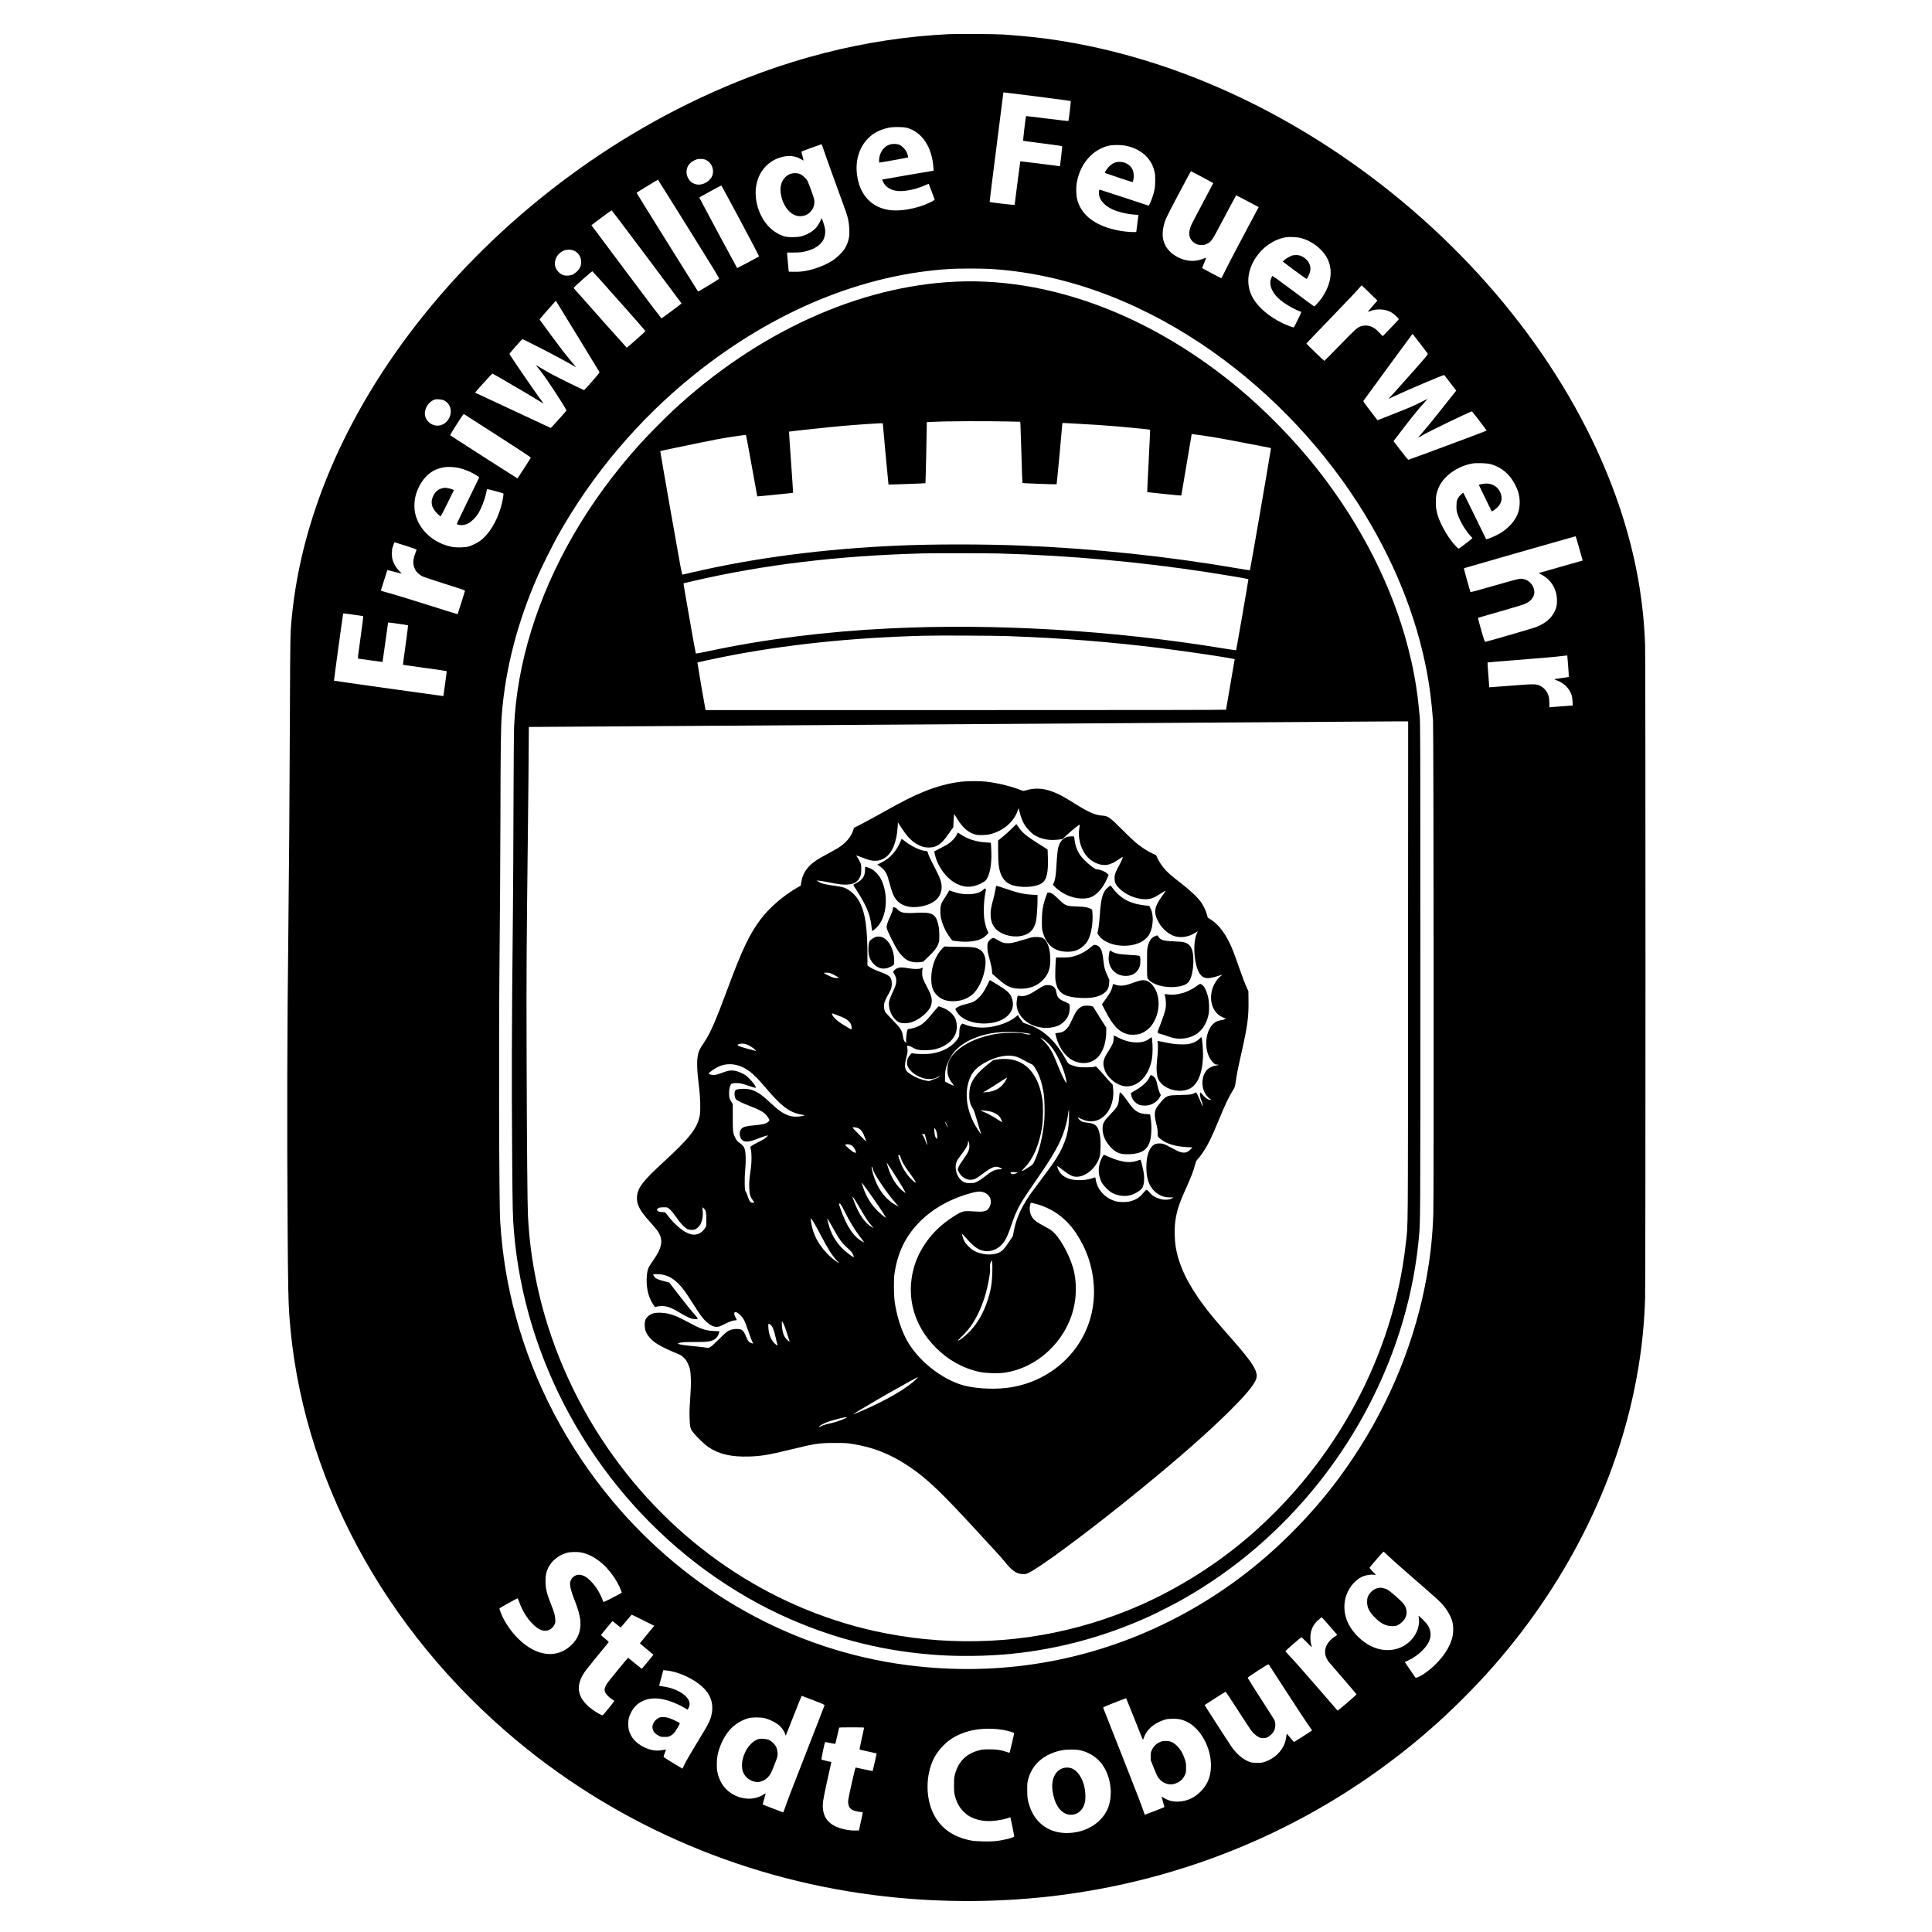
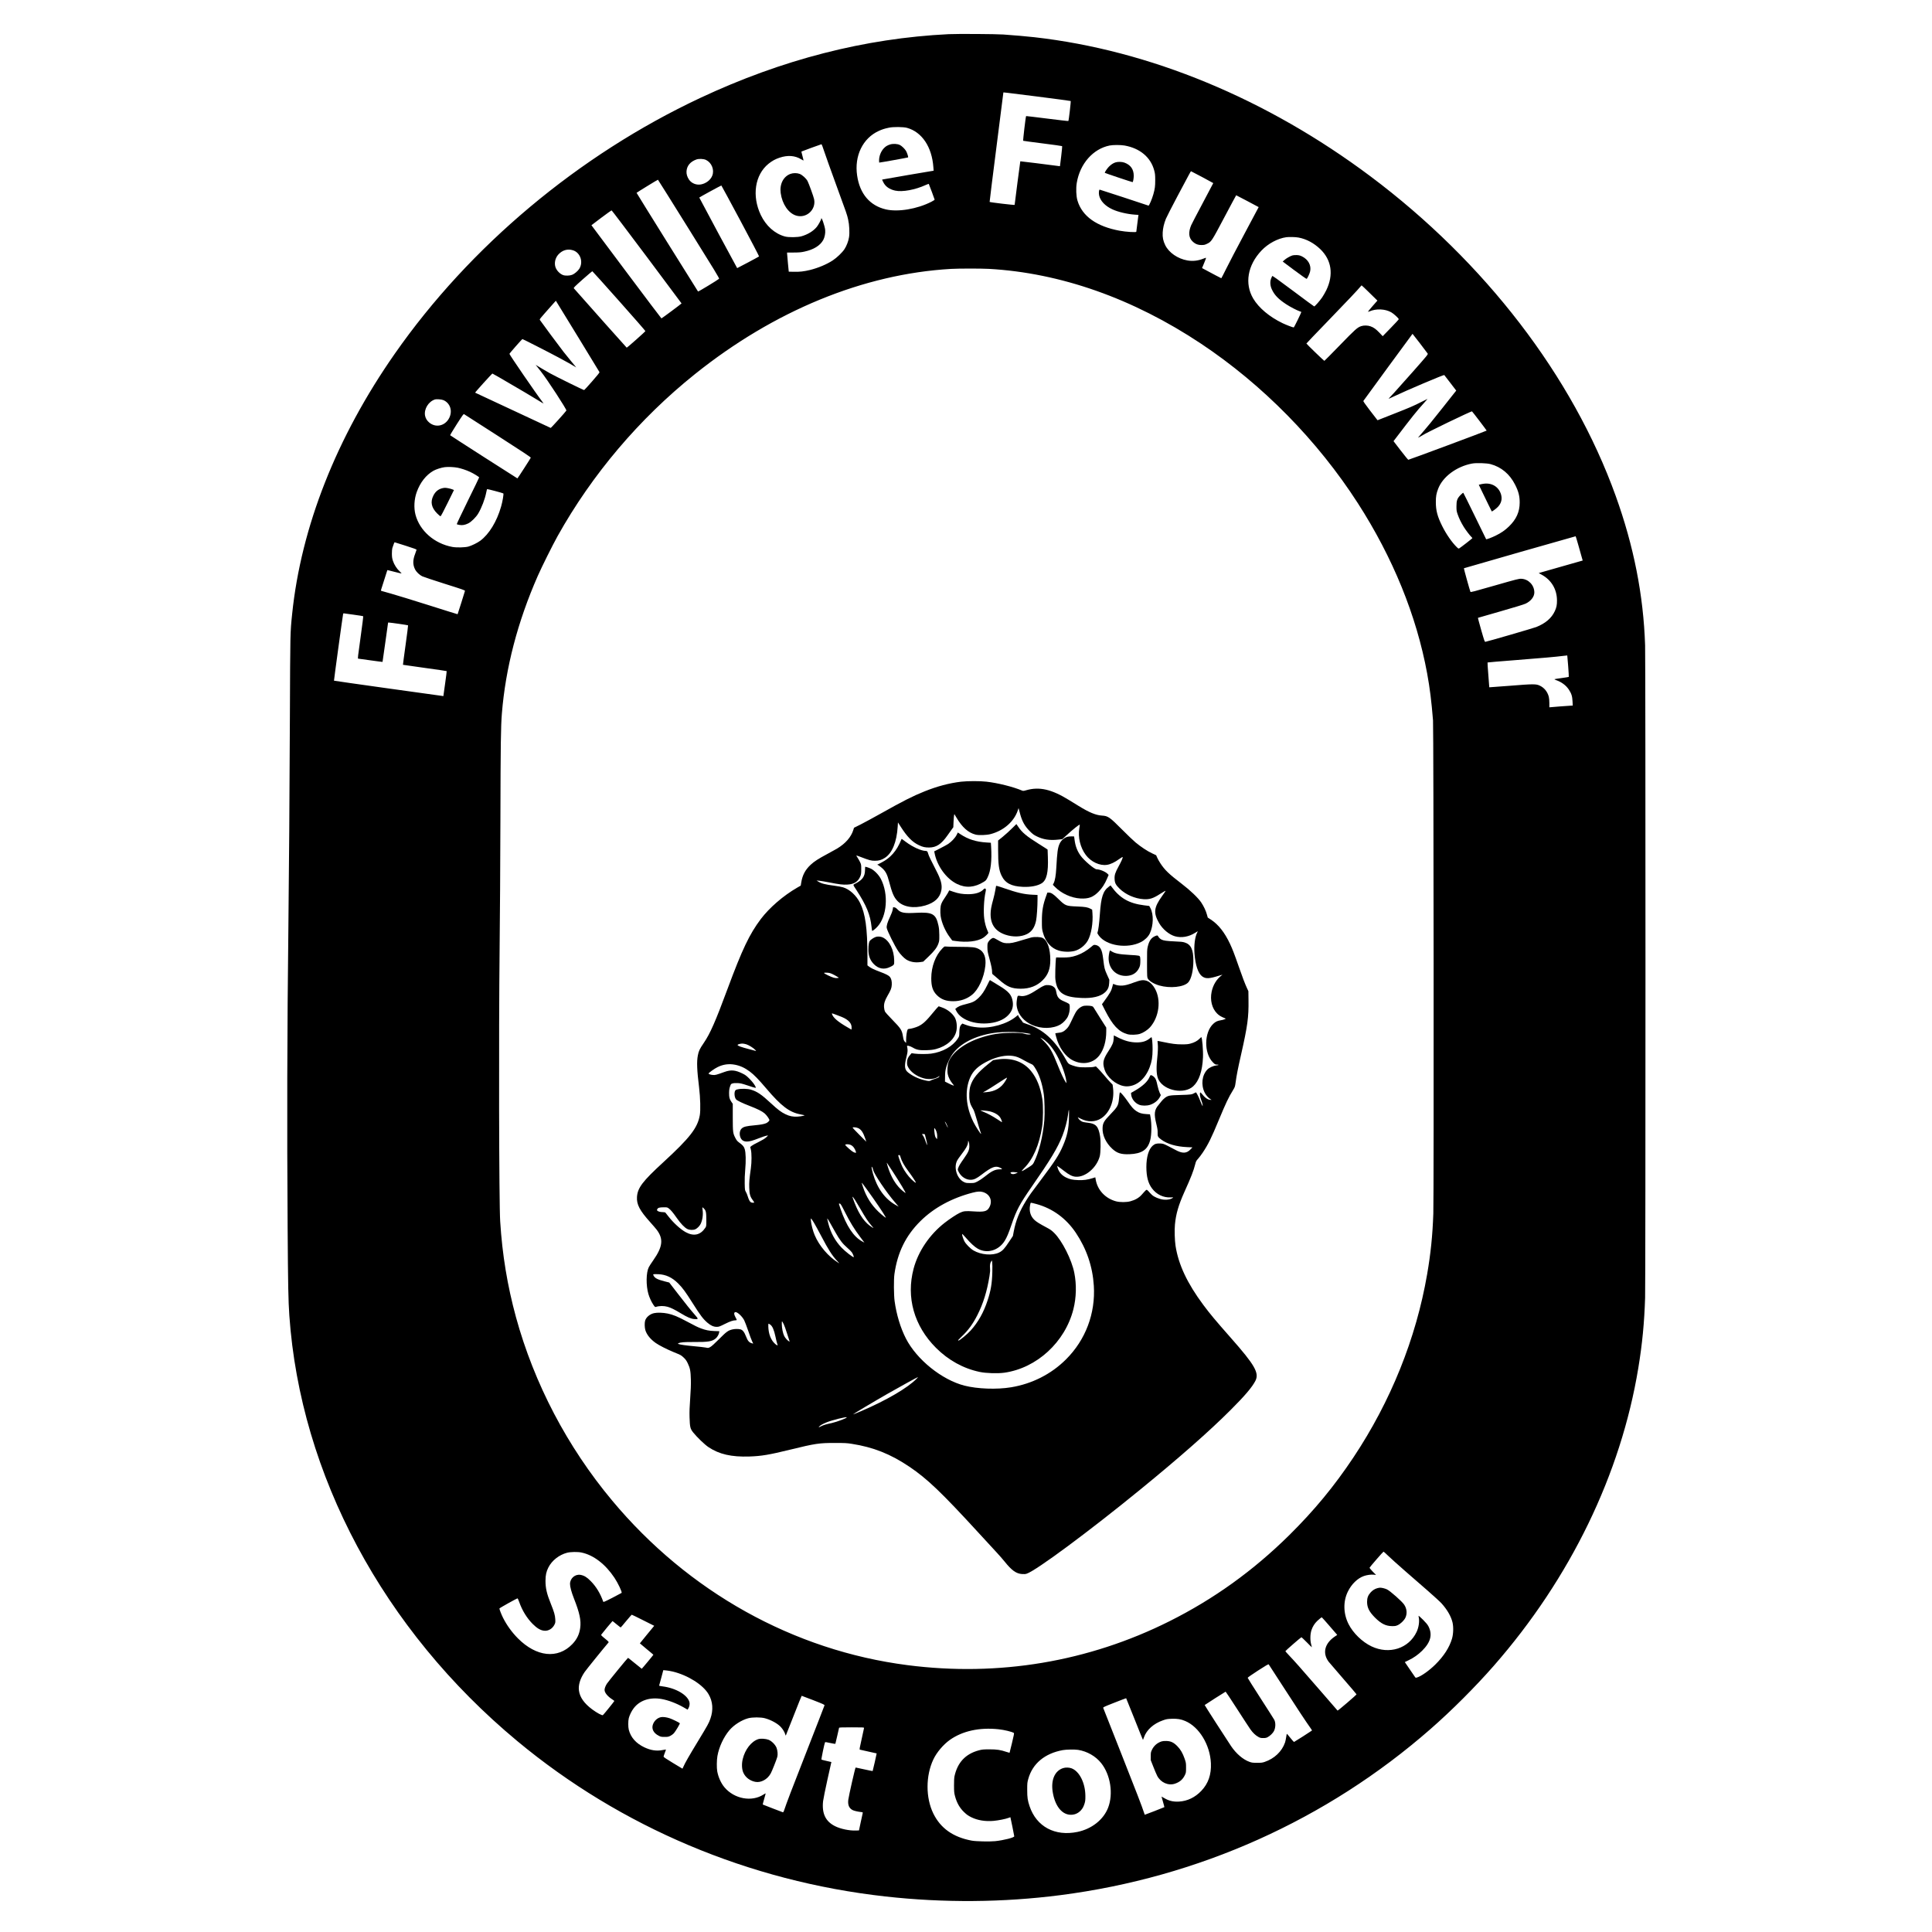
<svg xmlns="http://www.w3.org/2000/svg" version="1.0" width="5145pt" height="5145pt" viewBox="0 0 5145 5145" preserveAspectRatio="xMidYMid meet">
  <g transform="translate(0,5145) scale(0.1,-0.1)" fill="#000000" stroke="none">
    <path d="M25260 50540 c-2231 -110 -4430 -675 -6610 -1697 -3237 -1519 -6137 -3948 -8140 -6818 -1550 -2220 -2491 -4607 -2730 -6925 -52 -503 -51 -470 -60 -2720 -9 -2179 -23 -4133 -40 -5610 -33 -2769 -39 -5277 -20 -8045 10 -1499 18 -1916 45 -2305 295 -4245 2505 -8373 6070 -11335 2760 -2294 6175 -3735 9805 -4139 1552 -173 3129 -161 4654 35 3681 473 7096 2004 9860 4423 564 493 1193 1122 1687 1686 2035 2324 3384 5103 3848 7930 106 641 160 1205 181 1870 13 432 13 16969 0 17375 -44 1336 -302 2644 -784 3981 -1147 3184 -3482 6226 -6531 8509 -2758 2065 -5882 3358 -8950 3704 -194 22 -559 54 -825 72 -210 14 -1230 20 -1460 9z m2365 -1661 c484 -62 884 -115 888 -119 9 -8 -51 -520 -62 -532 -3 -4 -257 25 -563 64 -307 39 -560 69 -562 67 -12 -11 -87 -652 -78 -658 6 -3 239 -35 519 -70 279 -35 512 -68 517 -72 5 -4 -6 -123 -24 -271 l-33 -264 -26 3 c-277 38 -1027 130 -1030 128 -3 -4 -150 -1134 -151 -1161 0 -10 -655 67 -666 79 -3 2 79 658 181 1456 102 799 185 1454 185 1457 0 7 9 6 905 -107z m-3470 -834 c397 -110 663 -508 701 -1048 l7 -93 -664 -112 c-365 -63 -674 -116 -686 -120 l-23 -7 30 -62 c55 -117 162 -194 318 -229 191 -42 531 20 816 150 42 19 77 32 80 28 9 -16 156 -409 156 -419 0 -6 -39 -31 -87 -56 -379 -194 -890 -279 -1214 -203 -424 100 -692 414 -763 899 -79 526 150 997 577 1191 90 41 152 61 272 86 115 25 385 22 480 -5z m-2206 -627 c35 -106 179 -510 321 -898 294 -805 282 -769 316 -915 32 -136 43 -355 24 -472 -16 -105 -66 -234 -122 -319 -60 -90 -199 -224 -309 -297 -160 -106 -391 -203 -609 -257 -162 -39 -275 -52 -430 -48 l-135 3 -22 225 c-12 124 -22 239 -22 255 l-1 30 177 0 c146 1 197 5 282 24 249 53 423 161 505 311 38 70 59 179 51 265 -9 105 -105 378 -105 301 0 -26 -79 -171 -120 -220 -93 -112 -237 -199 -405 -248 -106 -30 -344 -33 -445 -5 -269 74 -502 283 -640 572 -242 509 -157 1070 206 1364 93 75 181 124 293 161 217 73 410 59 575 -41 34 -20 62 -36 64 -34 2 2 -11 56 -28 120 -17 64 -30 118 -28 119 7 6 524 195 534 195 6 1 39 -86 73 -191z m7997 157 c410 -72 698 -313 791 -663 23 -84 26 -118 27 -257 0 -167 -8 -230 -50 -380 -36 -128 -113 -307 -129 -301 -59 22 -1290 426 -1300 426 -19 0 -28 -85 -16 -147 29 -149 159 -288 355 -378 148 -69 394 -127 594 -141 l101 -7 -5 -26 c-5 -33 -54 -411 -54 -423 0 -20 -276 -4 -445 28 -614 113 -997 387 -1121 801 -36 120 -44 325 -19 475 85 508 433 904 875 993 91 18 290 18 396 0z m-11145 -384 c150 -72 227 -261 168 -416 -43 -115 -165 -211 -301 -236 -123 -23 -251 28 -319 127 -49 72 -72 148 -67 224 11 147 102 255 263 313 69 24 192 19 256 -12z m13215 -457 c162 -86 294 -158 294 -160 0 -2 -127 -243 -283 -536 -156 -293 -293 -556 -305 -585 -78 -185 -68 -328 30 -426 72 -72 144 -102 243 -102 69 0 89 4 147 32 118 56 123 63 463 706 171 323 312 586 315 587 3 0 127 -65 275 -143 149 -79 282 -150 297 -158 l27 -14 -370 -695 c-204 -382 -427 -809 -495 -947 -69 -139 -127 -253 -130 -253 -5 0 -244 126 -431 227 l-82 44 56 135 c31 74 54 137 51 139 -2 2 -31 -7 -64 -20 -149 -60 -287 -76 -433 -51 -257 45 -492 207 -590 406 -56 115 -75 207 -68 340 7 120 34 235 86 365 20 49 160 322 310 605 332 624 351 660 358 660 2 0 137 -70 299 -156z m-13671 -1385 c687 -1101 816 -1312 804 -1323 -37 -34 -552 -347 -560 -339 -13 14 -1640 2625 -1637 2628 18 17 564 352 569 349 4 -2 375 -594 824 -1315z m1374 220 c277 -517 499 -944 495 -948 -13 -12 -575 -311 -583 -311 -5 1 -998 1850 -1009 1879 -2 6 574 320 588 321 3 0 232 -424 509 -941z m-2494 -959 c509 -679 925 -1237 925 -1240 0 -8 -526 -400 -536 -399 -5 0 -426 559 -937 1241 l-927 1240 262 199 c145 109 269 197 276 196 7 -1 428 -558 937 -1237z m17355 514 c210 -39 409 -146 579 -308 302 -291 360 -681 161 -1094 -28 -57 -78 -144 -111 -193 -64 -93 -193 -239 -212 -239 -5 0 -257 185 -559 412 -432 323 -552 409 -559 397 -5 -8 -18 -39 -30 -69 -32 -85 -24 -193 23 -291 71 -150 172 -254 378 -390 102 -68 288 -165 362 -189 21 -6 40 -15 42 -18 6 -10 -191 -412 -201 -412 -26 0 -200 67 -297 113 -350 169 -634 407 -782 656 -235 398 -150 890 221 1280 176 185 431 322 660 354 75 10 249 6 325 -9z m-19320 -340 c196 -62 280 -313 166 -493 -38 -60 -131 -138 -191 -160 -65 -25 -179 -28 -238 -7 -86 31 -171 118 -203 207 -39 111 -9 249 76 342 107 117 247 157 390 111z m11070 -494 c1910 -106 3844 -788 5655 -1993 1639 -1091 3101 -2579 4175 -4247 933 -1449 1562 -2994 1845 -4530 73 -399 115 -738 157 -1255 16 -205 24 -12682 8 -13132 -20 -584 -69 -1061 -165 -1618 -294 -1708 -969 -3385 -1965 -4880 -509 -764 -1041 -1408 -1706 -2066 -959 -947 -2012 -1704 -3194 -2295 -2157 -1079 -4548 -1480 -6970 -1168 -3038 390 -5841 1952 -7871 4387 -1193 1430 -2073 3110 -2559 4882 -228 836 -364 1656 -420 2550 -31 483 -40 4973 -15 7280 9 748 18 2285 21 3415 5 2051 11 2473 39 2827 98 1214 419 2445 956 3666 109 248 394 819 528 1060 917 1642 2175 3127 3656 4313 2110 1690 4490 2668 6820 2803 208 12 793 12 1005 1z m-9843 -856 c386 -434 701 -795 700 -801 -3 -16 -486 -445 -498 -441 -6 2 -1021 1142 -1406 1579 -13 15 10 38 234 238 136 121 253 219 258 217 6 -1 326 -358 712 -792z m19987 214 l207 -203 -126 -143 c-69 -79 -125 -148 -125 -152 0 -5 19 -1 43 9 178 76 412 66 575 -25 68 -38 202 -162 201 -185 0 -8 -96 -113 -214 -233 l-213 -219 -86 91 c-96 100 -155 143 -242 173 -72 25 -174 27 -243 4 -103 -34 -158 -83 -570 -508 -222 -229 -408 -417 -413 -417 -11 0 -478 451 -478 462 0 4 258 274 574 600 525 543 797 831 865 915 14 18 29 33 32 33 4 0 100 -91 213 -202z m-21073 -1183 c307 -501 561 -918 564 -926 4 -10 -64 -94 -196 -244 -110 -127 -206 -231 -213 -233 -15 -3 -756 361 -911 448 -104 58 -300 174 -355 209 l-25 16 23 -30 c12 -16 65 -84 118 -150 168 -212 691 -1014 677 -1038 -24 -40 -409 -467 -418 -463 -24 10 -2010 938 -2012 939 -6 7 450 511 460 509 6 -2 84 -45 172 -96 617 -359 900 -526 1034 -610 85 -53 155 -95 157 -93 1 1 -20 31 -47 67 -140 180 -862 1232 -862 1256 0 14 333 394 346 394 13 0 710 -355 967 -493 191 -102 382 -209 440 -246 l25 -16 -20 26 c-11 15 -63 78 -116 140 -53 63 -145 177 -205 254 -103 131 -595 795 -624 841 -15 24 -24 11 313 392 l110 123 20 -33 c11 -18 271 -443 578 -943z m22412 -157 c107 -139 200 -263 207 -274 12 -20 -13 -51 -392 -480 -223 -253 -449 -506 -503 -564 -55 -58 -113 -120 -129 -138 -29 -31 -20 -28 134 46 305 147 1319 577 1331 565 4 -5 77 -99 163 -211 l156 -204 -73 -91 c-40 -51 -167 -211 -282 -357 -287 -364 -392 -491 -649 -789 -19 -22 -15 -21 39 9 33 18 65 36 70 40 82 60 1297 646 1315 635 13 -8 390 -503 390 -512 0 -8 -2059 -775 -2086 -777 -7 -1 -98 111 -203 247 l-191 249 62 81 c424 557 561 729 751 937 52 58 94 106 93 107 -1 1 -73 -34 -159 -78 -217 -111 -301 -147 -766 -330 l-406 -160 -23 28 c-12 15 -99 128 -193 250 -116 152 -168 227 -162 236 14 24 1306 1787 1309 1787 2 0 90 -114 197 -252z m-26002 -1515 c178 -79 244 -284 154 -469 -108 -221 -368 -277 -544 -118 -55 49 -89 108 -102 177 -31 172 90 372 261 428 45 15 181 4 231 -18z m1452 -953 c658 -423 876 -567 872 -579 -10 -25 -349 -551 -356 -551 -6 0 -1779 1136 -1791 1149 -4 3 74 134 173 289 175 272 182 282 203 269 11 -8 416 -267 899 -577z m26432 -750 c285 -77 509 -264 652 -546 91 -178 123 -304 123 -477 0 -248 -90 -448 -287 -638 -107 -103 -206 -171 -354 -244 -106 -52 -244 -104 -253 -94 -2 2 -137 279 -300 614 -164 336 -301 614 -307 620 -6 6 -32 -15 -73 -56 -91 -93 -110 -147 -110 -304 0 -108 3 -129 32 -212 36 -106 93 -222 164 -337 54 -87 160 -226 202 -265 14 -14 26 -28 26 -32 0 -8 -300 -241 -347 -270 -21 -12 -26 -10 -64 26 -132 128 -287 351 -395 570 -124 249 -167 411 -167 630 -1 156 13 233 62 360 123 320 489 592 900 670 115 22 391 13 496 -15z m-27505 -96 c96 -20 230 -64 328 -110 90 -41 242 -134 242 -148 0 -6 -135 -286 -301 -622 -165 -337 -298 -617 -295 -623 3 -5 34 -14 69 -20 81 -14 149 -2 237 41 81 40 208 165 266 264 90 152 177 380 211 551 11 51 21 95 24 98 7 6 420 -104 433 -115 14 -13 -21 -218 -60 -352 -114 -398 -320 -734 -554 -908 -77 -57 -226 -130 -315 -155 -93 -26 -319 -31 -430 -10 -479 89 -869 431 -981 860 -47 183 -35 410 33 600 93 257 247 454 445 568 66 38 215 86 300 96 90 12 249 4 348 -15z m29849 -2087 c41 -144 82 -289 91 -323 l18 -61 -537 -153 c-295 -84 -558 -159 -585 -167 l-49 -15 74 -40 c261 -141 409 -387 412 -683 1 -125 -12 -190 -58 -290 -85 -185 -248 -325 -493 -423 -73 -29 -1303 -387 -1357 -394 -17 -3 -29 31 -111 317 -50 176 -89 321 -85 322 3 2 274 79 601 173 370 106 623 183 668 205 141 67 232 184 232 298 -1 193 -153 354 -344 364 -67 3 -107 -7 -711 -180 -555 -160 -641 -182 -647 -168 -17 38 -179 623 -174 628 4 5 2958 851 2976 852 3 1 38 -117 79 -262z m-31234 9 c211 -67 289 -96 288 -107 -1 -8 -18 -55 -37 -106 -64 -164 -66 -286 -6 -409 37 -77 119 -155 202 -194 35 -16 304 -106 598 -199 471 -148 535 -171 532 -187 -4 -20 -192 -617 -196 -621 -1 -2 -344 105 -762 238 -417 132 -871 271 -1009 310 -137 39 -255 72 -262 74 -8 3 -9 13 -4 32 16 55 164 518 166 521 1 2 81 -18 177 -43 96 -25 183 -45 193 -45 14 0 3 14 -38 50 -77 69 -150 182 -183 283 -22 68 -27 101 -28 192 0 65 5 127 12 150 29 90 55 155 61 154 3 0 137 -42 296 -93z m-1380 -1837 c132 -18 243 -35 247 -39 5 -3 -26 -247 -67 -542 -76 -541 -81 -588 -67 -588 4 0 151 -20 326 -45 176 -25 321 -43 323 -42 1 2 36 238 75 525 l73 522 30 0 c45 -1 495 -66 502 -73 3 -4 -27 -241 -67 -527 -40 -287 -71 -522 -69 -524 2 -2 264 -39 582 -83 318 -44 580 -82 582 -85 3 -2 -16 -153 -42 -335 l-46 -331 -31 5 c-17 2 -671 93 -1454 202 -782 109 -1425 201 -1428 204 -4 4 227 1696 242 1769 4 22 10 27 27 23 12 -2 130 -19 262 -36z m32336 -1367 c12 -155 19 -285 16 -288 -3 -3 -86 -17 -184 -30 -98 -13 -185 -27 -193 -30 -10 -4 3 -12 35 -24 149 -52 266 -138 343 -253 70 -106 93 -178 99 -314 l6 -113 -34 -1 c-19 0 -159 -10 -311 -22 l-278 -23 0 111 c0 67 -6 134 -15 170 -36 136 -121 241 -242 297 -98 46 -169 46 -800 -5 -299 -24 -543 -41 -543 -40 0 2 -11 150 -25 330 -15 179 -24 328 -21 331 3 3 340 31 748 63 714 56 1059 86 1273 113 55 6 101 12 102 11 1 0 12 -128 24 -283z m-4791 -23696 c64 -62 261 -239 436 -392 176 -153 455 -396 620 -540 164 -144 329 -294 365 -335 152 -170 251 -343 290 -504 29 -124 23 -310 -14 -435 -71 -237 -218 -464 -446 -690 -165 -162 -370 -307 -484 -342 -35 -11 -39 -10 -55 13 -9 13 -74 108 -144 210 l-127 187 97 47 c142 68 253 147 363 254 230 228 283 432 167 655 -22 42 -65 94 -140 169 -60 59 -113 107 -117 107 -5 0 -5 -17 0 -37 25 -107 1 -271 -56 -392 -210 -443 -729 -609 -1201 -385 -246 117 -489 352 -611 593 -141 278 -148 604 -19 866 99 201 258 355 428 415 80 28 192 43 262 35 l61 -6 -89 89 c-48 50 -86 96 -84 103 6 19 361 428 372 428 5 1 61 -50 126 -113z m-21483 89 c319 -67 632 -307 875 -670 95 -142 211 -387 191 -405 -4 -4 -115 -63 -245 -130 -210 -107 -239 -120 -244 -103 -76 216 -186 399 -332 547 -103 105 -172 147 -270 166 -144 27 -282 -90 -282 -241 0 -79 38 -218 105 -389 151 -383 193 -581 166 -784 -23 -169 -88 -303 -210 -430 -387 -402 -957 -341 -1450 155 -157 158 -296 350 -394 545 -45 89 -97 223 -97 249 0 12 462 270 484 270 4 0 23 -43 42 -95 80 -228 206 -432 359 -586 115 -115 208 -171 307 -181 111 -11 221 54 274 163 25 51 26 61 21 147 -6 105 -31 192 -112 392 -113 278 -149 432 -148 630 1 150 20 240 77 353 93 184 285 336 496 391 93 25 287 28 387 6z m1642 -1804 l293 -147 -191 -232 c-105 -127 -191 -233 -191 -235 0 -2 81 -71 180 -152 99 -81 180 -149 180 -152 0 -7 -304 -373 -310 -373 -3 0 -85 66 -182 146 -97 80 -180 145 -183 145 -10 0 -527 -632 -562 -687 -39 -60 -63 -125 -63 -168 1 -74 80 -171 204 -251 31 -19 56 -39 56 -43 0 -10 -287 -365 -305 -377 -21 -14 -163 62 -287 155 -212 159 -325 319 -350 496 -21 149 30 319 151 497 38 57 526 660 636 787 12 13 -2 28 -95 104 -95 78 -108 91 -97 106 27 39 292 359 298 360 3 0 52 -38 108 -85 57 -47 107 -85 110 -85 4 0 70 76 146 170 77 93 145 170 150 169 6 0 142 -66 304 -148z m18252 -123 c97 -112 188 -217 203 -235 l27 -32 -63 -42 c-272 -183 -336 -440 -167 -670 19 -25 194 -229 389 -453 195 -224 355 -412 355 -417 0 -15 -497 -441 -505 -433 -4 5 -218 252 -476 549 -541 623 -665 763 -809 914 -58 61 -105 114 -105 119 0 11 415 372 428 372 5 0 68 -61 142 -135 73 -75 134 -134 136 -133 1 2 -7 35 -18 73 -31 108 -29 274 6 381 31 96 84 181 157 250 52 49 108 93 119 94 3 0 85 -91 181 -202z m-1211 -1643 c338 -525 621 -954 732 -1108 23 -31 39 -59 37 -61 -14 -14 -472 -306 -479 -306 -5 0 -48 48 -96 108 -47 59 -89 108 -93 110 -4 1 -13 -37 -19 -86 -7 -49 -21 -114 -31 -145 -83 -240 -284 -431 -547 -519 -58 -19 -89 -23 -199 -23 -114 1 -139 4 -203 27 -170 61 -353 218 -488 418 -128 190 -707 1091 -703 1094 15 14 552 356 558 356 5 0 142 -208 306 -462 164 -255 323 -498 354 -542 66 -93 136 -159 212 -201 47 -26 64 -30 129 -30 59 0 84 5 119 24 62 32 139 107 167 162 45 90 49 221 8 301 -9 18 -172 274 -362 568 -190 294 -345 541 -346 549 -1 8 115 89 274 192 208 135 278 175 286 166 6 -7 179 -273 384 -592z m-16255 401 c405 -99 807 -352 954 -603 114 -193 131 -420 49 -653 -44 -124 -65 -161 -327 -594 -243 -399 -351 -589 -391 -683 -12 -29 -24 -53 -27 -53 -2 0 -116 68 -253 152 -163 98 -250 157 -249 167 0 9 15 54 33 101 19 47 32 87 30 89 -2 2 -43 -5 -91 -14 -159 -32 -317 -7 -488 75 -220 106 -357 262 -410 465 -19 76 -19 233 0 310 22 83 73 189 130 263 159 210 430 301 741 247 179 -31 392 -112 582 -219 l113 -65 19 31 c31 52 43 119 30 169 -50 193 -361 375 -716 420 -72 9 -94 15 -90 25 3 7 29 102 58 210 l52 197 75 -7 c42 -3 121 -17 176 -30z m3743 -763 c269 -105 303 -120 299 -138 -2 -11 -216 -560 -474 -1220 -407 -1038 -534 -1372 -605 -1585 -10 -28 -21 -44 -29 -42 -14 3 -531 203 -537 207 -2 2 15 66 37 143 23 77 41 145 41 150 0 6 -26 -6 -57 -27 -312 -204 -778 -118 -1039 191 -93 110 -165 270 -194 429 -16 89 -14 298 5 404 43 243 166 507 320 689 121 142 323 270 500 318 113 30 336 30 446 0 167 -45 346 -145 429 -240 51 -57 96 -133 111 -187 11 -40 11 -40 23 -15 7 14 102 253 211 533 109 279 201 507 204 507 3 0 142 -53 309 -117z m8557 -507 c120 -305 221 -554 223 -551 2 2 15 34 27 70 70 200 258 367 508 453 91 32 116 36 233 40 149 5 241 -10 357 -59 372 -157 662 -635 684 -1125 13 -301 -69 -540 -254 -734 -167 -176 -369 -273 -594 -287 -155 -9 -273 19 -400 96 -35 21 -65 38 -67 37 -1 -2 16 -65 39 -140 22 -76 39 -139 37 -141 -9 -7 -520 -206 -523 -203 -1 2 -10 28 -20 58 -52 162 -197 537 -615 1595 -254 644 -466 1179 -470 1191 -8 19 13 29 298 141 169 67 309 120 312 118 3 -2 104 -253 225 -559z m-7205 -233 c-1 -10 -29 -143 -64 -295 -55 -241 -61 -278 -47 -282 9 -3 113 -26 231 -52 118 -26 216 -47 216 -48 3 -2 -103 -467 -107 -470 -2 -2 -103 18 -223 45 -121 27 -224 49 -230 49 -12 0 -182 -751 -196 -861 -16 -136 22 -225 117 -273 37 -19 133 -41 216 -51 55 -6 57 -7 51 -32 -4 -14 -28 -123 -53 -242 l-46 -216 -85 -3 c-171 -6 -403 42 -548 114 -256 126 -358 337 -323 666 7 59 59 317 116 575 58 257 105 468 105 469 0 0 -57 14 -127 29 -71 16 -132 32 -137 36 -9 8 80 436 95 461 5 8 44 3 138 -19 73 -16 134 -26 137 -22 2 5 25 99 50 211 24 112 47 209 49 216 3 9 79 12 335 12 308 0 330 -1 330 -17z m3580 -34 c154 -16 356 -65 409 -98 11 -7 2 -55 -49 -267 -34 -143 -64 -260 -65 -262 -1 -1 -37 9 -79 23 -164 55 -256 69 -456 69 -169 -1 -194 -3 -285 -27 -353 -95 -566 -322 -647 -692 -8 -39 -13 -126 -12 -245 1 -167 3 -195 27 -285 47 -176 125 -312 238 -420 78 -74 106 -94 195 -139 164 -82 373 -116 591 -97 131 12 324 50 404 81 l46 17 52 -246 c28 -135 51 -253 51 -262 0 -35 -274 -105 -508 -130 -147 -15 -518 -7 -630 15 -492 93 -825 329 -1017 721 -206 420 -205 1006 1 1441 89 188 263 393 437 518 337 239 789 339 1297 285z m2120 -549 c241 -38 470 -169 616 -354 247 -310 326 -817 184 -1185 -124 -320 -436 -567 -817 -646 -598 -124 -1091 140 -1274 682 -53 158 -64 232 -64 438 0 177 2 197 28 290 113 410 440 682 922 769 95 17 313 20 405 6z" />
    <path d="M23698 47601 c-74 -24 -116 -51 -166 -105 -74 -81 -122 -205 -122 -318 0 -32 2 -58 3 -58 29 0 763 132 769 138 11 11 -25 122 -54 172 -34 57 -109 130 -163 158 -67 34 -185 40 -267 13z" />
    <path d="M21052 46820 c-189 -68 -294 -272 -262 -510 40 -295 207 -539 412 -601 272 -83 535 157 478 436 -14 69 -137 409 -174 482 -35 69 -141 166 -211 192 -72 27 -170 27 -243 1z" />
    <path d="M29701 47124 c-63 -22 -117 -59 -173 -116 -43 -44 -108 -140 -108 -160 0 -6 721 -248 740 -248 14 0 31 93 32 166 0 175 -81 291 -247 353 -67 25 -179 27 -244 5z" />
    <path d="M34414 44647 c-65 -22 -157 -75 -208 -120 l-47 -42 311 -233 c172 -128 318 -231 325 -228 20 7 82 139 95 203 33 158 -52 313 -216 394 -53 26 -80 33 -142 36 -46 2 -93 -3 -118 -10z" />
-     <path d="M25450 43949 c-2580 -117 -5278 -1345 -7515 -3419 -219 -203 -709 -699 -893 -904 -696 -774 -1283 -1575 -1771 -2420 -958 -1657 -1503 -3416 -1580 -5096 -6 -118 -13 -1038 -16 -2045 -3 -1006 -10 -2280 -15 -2830 -34 -3407 -36 -4391 -20 -6660 9 -1292 15 -1550 46 -1915 283 -3434 2084 -6711 4863 -8848 681 -524 1448 -994 2191 -1342 1303 -612 2651 -970 4080 -1084 675 -54 1450 -45 2135 24 1248 128 2456 455 3625 982 243 110 703 345 951 487 1371 781 2580 1821 3584 3081 826 1036 1497 2219 1959 3453 373 997 614 2034 710 3062 42 452 41 206 41 7100 0 6238 -1 6601 -18 6795 -49 563 -117 1011 -232 1515 -374 1642 -1145 3268 -2259 4765 -592 796 -1326 1587 -2098 2262 -1081 946 -2316 1724 -3558 2241 -1418 590 -2838 858 -4210 796z m1477 -3725 l242 -6 5 -52 c3 -28 15 -393 27 -811 12 -418 24 -763 28 -767 8 -9 901 -42 909 -33 6 5 150 1543 152 1611 0 20 4 21 63 18 34 -2 193 -11 352 -19 389 -21 680 -40 1040 -70 363 -31 876 -82 883 -89 2 -3 -15 -377 -38 -831 -24 -454 -41 -827 -39 -829 6 -6 900 -98 906 -93 2 3 66 372 141 822 l137 816 50 -6 c358 -44 745 -110 1310 -221 182 -36 424 -82 538 -103 115 -22 211 -41 214 -44 6 -6 -552 -3246 -561 -3254 -2 -3 -163 23 -358 56 -1827 315 -3808 524 -5708 601 -1025 41 -2357 42 -3310 0 -1981 -87 -3816 -326 -5485 -715 -126 -29 -239 -55 -249 -57 -18 -3 -39 114 -307 1637 -159 902 -287 1644 -286 1649 2 5 165 42 362 82 198 39 498 102 666 138 169 35 405 83 525 105 253 46 723 116 730 108 3 -3 71 -371 152 -819 80 -447 147 -815 148 -817 4 -4 947 90 954 96 2 2 -22 368 -54 814 -32 446 -56 812 -54 814 5 5 638 75 1028 114 460 47 887 80 1353 107 95 5 117 4 117 -7 2 -52 147 -1620 151 -1622 7 -5 979 30 984 35 5 4 35 1339 35 1544 l0 82 145 7 c417 21 1431 25 2102 9z m-307 -3514 c1874 -53 3721 -220 5555 -501 405 -62 1063 -174 1071 -182 5 -5 -322 -1886 -328 -1893 -4 -3 -159 19 -345 50 -2939 482 -6068 668 -8888 531 -1706 -83 -3325 -287 -4819 -606 -180 -39 -332 -67 -336 -62 -8 9 -334 1862 -329 1868 2 1 112 28 245 59 1888 439 3872 678 6144 739 278 8 1733 5 2030 -3z m220 -2200 c1460 -53 2707 -151 4080 -321 736 -91 1960 -276 1960 -296 0 -3 -52 -305 -115 -670 -63 -365 -115 -668 -115 -673 0 -7 -2348 -10 -6930 -10 l-6930 0 -5 23 c-18 79 -216 1239 -213 1243 7 7 380 88 683 149 1625 325 3400 513 5340 565 391 10 1867 4 2245 -10z m10657 -8917 c-3 -7336 3 -6687 -62 -7273 -329 -2958 -1856 -5799 -4195 -7805 -938 -804 -2057 -1487 -3185 -1943 -1733 -700 -3547 -957 -5435 -771 -405 40 -899 119 -1308 209 -2860 632 -5389 2359 -7118 4860 -924 1336 -1589 2883 -1908 4438 -124 606 -193 1139 -226 1756 -15 284 -29 1889 -36 4321 -7 2146 -4 2623 36 6095 11 927 20 1893 20 2148 0 254 1 462 3 463 3 1 22581 146 23060 148 l357 1 -3 -6647z" />
    <path d="M25600 30634 c-324 -39 -641 -123 -980 -259 -322 -130 -556 -248 -1165 -590 -192 -108 -432 -237 -531 -288 l-182 -91 -17 -56 c-60 -192 -207 -361 -433 -498 -30 -18 -146 -82 -259 -143 -241 -129 -348 -198 -444 -287 -146 -136 -221 -278 -253 -481 l-12 -75 -94 -54 c-369 -213 -741 -534 -970 -837 -302 -402 -493 -803 -882 -1850 -327 -883 -465 -1196 -634 -1445 -115 -169 -137 -217 -160 -335 -33 -171 -24 -391 33 -855 33 -276 42 -607 19 -738 -59 -338 -264 -603 -971 -1252 -554 -509 -685 -680 -702 -925 -13 -199 71 -360 353 -673 71 -79 148 -169 172 -200 185 -245 162 -452 -91 -813 -52 -74 -106 -157 -120 -186 -72 -141 -76 -485 -10 -713 27 -92 78 -205 128 -280 40 -60 50 -70 69 -64 94 31 213 32 314 4 89 -25 184 -72 358 -177 165 -100 264 -143 353 -150 113 -9 115 -1 24 103 -118 135 -243 289 -478 594 l-213 276 -126 32 c-188 48 -256 84 -292 153 -13 26 -13 30 1 36 9 3 67 3 128 1 201 -9 366 -86 528 -248 112 -111 195 -223 379 -515 215 -340 282 -428 400 -530 88 -75 162 -108 241 -109 63 0 75 4 220 76 145 72 222 98 289 98 17 0 30 5 30 10 0 6 -17 41 -37 78 -39 71 -41 116 -6 129 46 18 181 -102 240 -213 17 -33 66 -160 108 -283 41 -122 88 -249 105 -282 l29 -59 -27 6 c-81 20 -118 61 -167 188 -44 115 -91 173 -150 186 -61 14 -154 12 -220 -5 -109 -29 -150 -59 -345 -255 -122 -122 -202 -195 -236 -212 -51 -28 -51 -28 -126 -13 -41 8 -179 23 -308 35 -218 20 -362 40 -412 59 -22 8 -22 8 -2 19 52 27 154 36 413 34 382 -3 489 15 584 98 44 39 82 108 89 162 l3 28 -130 4 c-137 5 -236 24 -356 70 -95 36 -140 58 -374 183 -249 133 -373 184 -515 213 -121 25 -277 30 -361 11 -113 -24 -215 -111 -240 -204 -16 -60 -13 -178 6 -245 35 -121 134 -245 276 -345 93 -65 287 -164 474 -242 207 -85 199 -80 273 -149 50 -47 72 -78 107 -150 63 -132 77 -206 83 -436 3 -143 -2 -277 -18 -500 -17 -233 -21 -351 -17 -500 8 -265 18 -308 98 -408 104 -129 305 -322 407 -390 285 -190 610 -264 1087 -249 325 11 526 45 1085 182 669 164 777 180 1195 179 259 0 320 -3 445 -23 576 -89 1036 -272 1540 -612 475 -321 852 -681 1845 -1764 192 -209 406 -441 475 -516 70 -75 164 -183 210 -240 192 -240 312 -326 467 -336 60 -4 93 -2 128 11 254 86 1655 1124 3010 2230 1057 863 1849 1560 2415 2126 379 378 576 610 662 779 106 208 -14 418 -652 1141 -415 471 -551 633 -735 880 -428 575 -663 1074 -740 1575 -22 145 -30 416 -16 565 27 285 95 517 253 870 180 399 242 558 288 740 19 74 27 90 77 144 30 34 85 106 122 162 144 215 230 388 432 877 186 447 254 591 375 787 50 82 53 90 69 205 26 192 60 366 146 744 171 756 204 993 197 1446 l-3 240 -37 80 c-56 121 -121 292 -223 585 -112 322 -162 451 -230 597 -143 303 -309 514 -509 644 l-83 54 -22 79 c-27 101 -84 221 -151 322 -82 123 -293 325 -520 498 -344 263 -454 369 -571 550 -32 49 -70 116 -84 150 l-26 61 -107 50 c-127 59 -297 171 -442 291 -58 48 -215 198 -350 334 -340 342 -381 371 -545 381 -161 10 -342 84 -620 256 -71 44 -189 116 -262 161 -462 285 -786 358 -1135 258 -69 -20 -80 -21 -110 -9 -236 100 -646 203 -948 237 -166 20 -509 19 -670 0z m1566 -859 c55 -201 124 -325 254 -456 82 -82 108 -102 190 -142 169 -84 345 -111 563 -87 l116 12 98 90 c183 169 356 308 368 296 2 -2 -3 -44 -12 -93 -42 -240 26 -518 173 -714 137 -183 372 -292 564 -262 94 14 204 66 325 154 53 38 91 60 93 52 5 -21 -36 -114 -108 -245 -92 -168 -113 -232 -108 -335 4 -109 30 -159 132 -260 161 -158 404 -265 640 -281 157 -10 254 20 438 139 95 62 148 90 148 81 0 -4 -43 -66 -95 -139 -219 -305 -234 -446 -76 -720 94 -162 266 -305 421 -349 174 -49 371 -14 539 94 34 22 64 40 67 40 2 0 -5 -18 -16 -39 -59 -116 -87 -338 -70 -559 24 -310 99 -530 208 -606 95 -66 185 -61 452 23 88 28 93 28 65 8 -135 -99 -232 -257 -269 -439 -46 -224 9 -442 146 -579 50 -51 103 -83 208 -126 l25 -10 -32 -16 c-17 -9 -64 -22 -105 -28 -88 -14 -135 -36 -196 -92 -248 -228 -255 -786 -11 -1029 50 -50 62 -58 96 -58 70 0 68 -17 -4 -23 -80 -8 -190 -58 -240 -109 -145 -151 -175 -405 -72 -615 31 -66 96 -139 151 -173 l33 -20 -30 0 c-70 0 -151 58 -237 170 -15 19 -31 31 -35 26 -19 -18 -6 -122 24 -196 17 -42 34 -98 38 -125 6 -48 5 -49 -9 -25 -9 14 -36 77 -61 141 -40 102 -96 209 -109 209 -3 0 -20 -9 -39 -20 -64 -38 -101 -43 -367 -50 -299 -8 -334 -14 -420 -79 -29 -22 -70 -63 -92 -92 -22 -30 -53 -69 -69 -87 -120 -136 -133 -243 -64 -520 28 -116 35 -160 33 -226 -3 -99 6 -116 95 -183 160 -119 400 -189 692 -202 l140 -6 -45 -48 c-109 -119 -222 -123 -415 -16 -49 27 -141 75 -203 106 -101 51 -120 57 -190 61 -100 5 -148 -8 -206 -59 -107 -95 -168 -300 -168 -569 1 -257 47 -432 152 -571 119 -159 303 -247 496 -237 72 3 74 3 52 -14 -67 -51 -215 -63 -334 -27 -131 40 -203 82 -269 160 -33 39 -68 75 -78 80 -20 11 -28 3 -144 -128 -72 -82 -173 -140 -300 -174 -107 -29 -278 -29 -384 -1 -282 76 -491 298 -539 573 l-12 66 -72 -23 c-137 -43 -239 -57 -386 -51 -149 5 -221 21 -320 69 -114 56 -191 144 -224 256 l-15 53 29 -18 c16 -9 85 -60 153 -113 140 -109 222 -150 311 -157 255 -21 559 236 642 542 26 95 31 406 9 537 -43 261 -109 334 -320 358 -55 6 -117 16 -137 22 -45 13 -103 60 -123 98 l-14 27 77 -38 c192 -97 390 -93 548 9 228 148 355 472 315 802 l-12 95 -63 65 c-35 36 -108 119 -163 185 -56 66 -128 146 -160 178 l-59 58 -55 -13 c-33 -8 -120 -12 -224 -12 -149 1 -182 4 -266 26 -53 15 -118 37 -146 51 -45 24 -55 35 -110 134 -290 517 -610 807 -1041 943 -80 26 -106 38 -112 55 -5 12 -27 44 -51 71 -23 27 -48 63 -56 82 l-14 33 -47 -40 c-243 -202 -672 -324 -1023 -291 -139 13 -229 33 -332 72 l-79 30 -28 -27 c-37 -36 -51 -89 -53 -212 -2 -102 -3 -103 -45 -167 -134 -203 -400 -353 -707 -395 -100 -14 -330 -14 -436 0 l-83 12 -38 -44 c-62 -71 -83 -123 -83 -204 0 -60 5 -79 34 -133 65 -120 216 -230 391 -283 142 -44 309 -29 405 36 39 27 47 20 13 -12 -13 -12 -62 -33 -109 -47 -47 -14 -94 -33 -105 -41 -27 -20 -65 -18 -174 10 -164 41 -311 112 -427 204 -94 74 -105 170 -47 401 29 115 35 157 32 209 -3 36 -9 75 -13 85 -15 34 74 15 155 -33 100 -60 176 -74 365 -68 119 4 171 10 249 30 288 76 499 263 545 485 25 120 6 272 -44 358 -67 114 -200 217 -342 266 l-85 30 -25 -24 c-14 -13 -64 -70 -111 -128 -198 -242 -280 -318 -404 -379 -66 -32 -202 -71 -249 -71 -19 0 -32 -7 -40 -21 -19 -36 -38 -168 -39 -263 l0 -89 -26 24 c-34 31 -43 56 -60 159 -25 156 -56 203 -283 435 -103 105 -185 197 -196 220 -10 22 -20 72 -23 112 -6 92 19 177 89 298 94 162 112 210 117 301 5 89 -12 161 -49 208 -29 37 -109 78 -262 135 -158 59 -245 100 -299 143 l-38 30 0 251 c-1 738 -56 1130 -198 1414 -100 199 -275 359 -451 413 -34 11 -133 29 -220 41 -261 34 -361 60 -446 115 l-40 25 65 -5 c36 -3 157 -23 270 -45 276 -54 367 -65 485 -58 182 9 288 78 347 225 19 49 23 76 23 182 0 120 -1 128 -31 191 -18 37 -48 90 -68 120 -19 29 -34 55 -32 57 2 2 53 -16 112 -38 237 -91 281 -103 384 -103 106 0 174 20 265 78 194 124 316 423 341 834 l7 109 73 -114 c173 -271 312 -412 489 -494 96 -46 160 -60 264 -60 194 0 326 86 492 322 40 57 91 129 114 160 l42 58 6 142 c4 79 10 158 14 176 l8 32 54 -91 c155 -262 317 -406 511 -455 87 -22 293 -15 402 14 346 92 618 329 720 625 l23 68 8 -33 c5 -18 20 -73 33 -123z m-4994 -4267 c40 -19 95 -49 121 -66 l48 -30 -38 -7 c-59 -10 -127 10 -256 72 -130 64 -133 76 -15 69 51 -2 84 -12 140 -38z m246 -1140 c185 -77 271 -176 260 -301 l-3 -36 -102 59 c-259 149 -388 259 -417 357 -7 22 -5 22 90 -13 54 -19 131 -49 172 -66z m4717 -408 c171 -16 329 -41 313 -51 -24 -15 -100 -10 -177 14 -70 20 -96 22 -316 22 -331 -1 -549 -35 -845 -132 -422 -138 -754 -390 -848 -643 -30 -80 -41 -243 -22 -329 17 -81 64 -172 122 -243 50 -60 51 -61 22 -54 -16 3 -72 28 -124 55 l-95 48 2 134 c1 107 7 154 27 234 34 132 116 297 201 402 230 287 653 481 1170 538 148 16 423 18 570 5z m775 -290 c134 -134 257 -336 364 -595 59 -145 115 -334 122 -409 l6 -61 -21 25 c-36 43 -136 257 -216 460 -140 355 -209 475 -366 633 l-97 97 61 -32 c39 -21 94 -65 147 -118z m-8036 -30 c70 -22 192 -98 241 -151 17 -18 23 -30 15 -27 -8 3 -88 24 -176 47 -222 57 -319 92 -311 115 5 15 73 34 123 35 23 1 71 -8 108 -19z m7105 -311 c95 -15 158 -40 293 -117 68 -38 148 -79 179 -92 50 -20 62 -31 103 -93 116 -175 198 -415 242 -712 22 -144 29 -522 15 -696 -37 -430 -142 -854 -279 -1126 -28 -54 -39 -64 -134 -125 -205 -131 -235 -137 -123 -25 237 239 402 619 477 1102 29 189 32 573 5 740 -51 317 -148 556 -301 744 -212 258 -530 365 -909 305 l-100 -16 -126 -101 c-290 -232 -418 -390 -481 -592 -30 -97 -38 -280 -17 -393 15 -78 27 -105 101 -234 16 -27 54 -145 91 -275 35 -125 75 -259 89 -297 15 -38 25 -71 23 -73 -11 -10 -145 198 -202 312 -206 413 -238 844 -90 1188 83 192 227 322 498 452 223 107 466 154 646 124z m-7407 -233 c146 -29 262 -83 398 -184 109 -81 233 -209 435 -447 399 -470 616 -635 910 -691 50 -9 97 -19 105 -22 27 -8 -83 -32 -180 -38 -120 -8 -215 11 -325 65 -116 56 -199 119 -385 291 -253 235 -364 310 -530 361 -87 27 -256 32 -352 10 -48 -10 -60 -17 -73 -43 -28 -57 -13 -181 29 -227 28 -31 171 -100 354 -170 213 -82 338 -144 406 -203 52 -45 126 -149 126 -179 0 -19 -51 -66 -89 -81 -64 -25 -138 -39 -296 -54 -232 -21 -301 -38 -354 -87 -51 -47 -66 -142 -36 -228 29 -81 85 -119 176 -119 71 0 148 22 329 92 85 33 173 62 195 65 l40 4 -51 -49 c-38 -35 -94 -69 -205 -125 -85 -41 -169 -88 -187 -104 l-33 -28 17 -70 c23 -91 23 -335 0 -495 -41 -292 -48 -375 -43 -519 5 -172 24 -239 92 -329 24 -31 41 -60 38 -64 -8 -14 -68 -8 -91 8 -28 20 -54 70 -81 159 -11 39 -33 90 -48 115 -26 43 -27 51 -31 219 -3 116 2 237 13 363 22 245 17 464 -13 558 -23 70 -50 102 -153 177 -42 31 -64 57 -91 109 -70 133 -73 156 -74 559 l0 360 -37 53 c-50 73 -62 120 -61 237 1 77 7 116 25 170 23 68 25 70 69 83 29 9 76 12 135 9 77 -4 117 -14 273 -66 199 -67 218 -70 208 -43 -22 57 -83 139 -166 223 -82 82 -108 102 -190 142 -186 92 -303 102 -470 43 -230 -83 -252 -88 -315 -83 -59 5 -115 23 -115 38 0 19 159 133 243 173 146 72 300 93 459 62z m7206 -427 c-112 -190 -277 -287 -516 -304 l-87 -6 85 46 c47 26 191 116 320 201 129 86 236 151 238 146 2 -6 -16 -43 -40 -83z m1689 -1004 c-8 -282 -48 -467 -158 -723 -104 -244 -219 -422 -569 -887 -298 -396 -325 -434 -414 -578 -176 -285 -276 -534 -330 -824 l-22 -118 -97 -146 c-126 -192 -179 -249 -270 -294 -179 -88 -481 -63 -685 56 -82 49 -203 171 -240 245 -34 67 -65 166 -60 190 2 10 42 -30 108 -107 112 -130 223 -233 305 -280 247 -143 558 -54 720 206 58 93 103 199 185 440 129 379 216 542 527 990 523 753 696 1042 828 1374 62 158 127 397 144 536 28 219 36 198 28 -80z m-2108 189 c129 -32 229 -92 276 -163 31 -46 61 -136 42 -124 -7 4 -58 37 -114 74 -129 85 -265 158 -368 199 -44 18 -82 35 -85 38 -10 10 186 -9 249 -24z m-1146 -352 c44 -99 39 -111 -8 -17 -50 101 -50 102 -31 86 7 -6 25 -37 39 -69z m-2356 -96 c77 -36 131 -116 185 -276 l28 -85 -184 184 c-102 102 -183 188 -180 193 11 17 100 7 151 -16z m2060 -42 c29 -50 45 -128 41 -196 l-3 -53 -22 22 c-27 27 -40 74 -51 186 -9 97 -1 106 35 41z m-278 -161 c6 -27 20 -81 31 -122 11 -41 20 -91 19 -110 0 -28 -8 -14 -35 70 -19 59 -49 130 -68 158 l-35 51 39 0 c38 0 39 -1 49 -47z m1175 -273 c0 -104 -25 -160 -145 -332 -104 -148 -131 -194 -154 -259 -13 -36 -12 -42 16 -98 65 -130 200 -216 329 -209 84 4 148 36 277 134 278 213 376 249 502 185 63 -33 60 -41 -16 -41 -126 -1 -215 -45 -413 -204 -52 -42 -133 -96 -179 -119 -84 -42 -85 -42 -195 -42 -101 0 -116 2 -168 28 -180 88 -273 372 -184 560 15 32 72 115 127 185 114 147 160 230 167 304 l5 53 16 -35 c9 -21 15 -64 15 -110z m-3157 29 c63 -31 110 -94 138 -186 8 -30 -10 -30 -73 -1 -43 21 -212 170 -212 189 0 24 95 23 147 -2z m1327 -331 c27 -96 96 -220 203 -363 97 -130 203 -290 203 -307 0 -17 -43 15 -122 90 -82 79 -175 207 -233 321 -36 73 -99 238 -110 289 -6 29 -4 32 18 32 21 0 26 -8 41 -62z m-207 -383 c205 -316 354 -565 337 -565 -4 0 -38 25 -76 56 -147 121 -267 298 -353 524 -38 98 -79 238 -66 224 5 -5 76 -112 158 -239z m-543 108 c7 -16 17 -44 21 -63 22 -107 355 -600 584 -864 l94 -110 -69 38 c-293 160 -504 448 -618 846 -26 92 -42 180 -32 180 3 0 12 -12 20 -27z m3826 -122 l45 -8 -38 -17 c-57 -25 -94 -30 -127 -16 -33 14 -40 36 -12 43 27 7 83 6 132 -2z m-3973 -458 c219 -302 446 -636 502 -742 19 -34 -91 51 -198 153 -189 182 -321 393 -407 649 -34 100 -38 117 -30 117 3 0 62 -80 133 -177z m3089 -68 c195 -58 268 -247 162 -421 -57 -95 -137 -113 -410 -94 -217 15 -269 10 -372 -40 -81 -38 -270 -163 -394 -260 -405 -314 -709 -762 -832 -1224 -203 -766 12 -1526 596 -2110 330 -330 729 -550 1164 -641 170 -36 476 -45 654 -21 864 121 1620 815 1841 1691 78 309 87 654 24 970 -69 347 -322 850 -534 1060 -64 64 -102 92 -193 140 -201 107 -285 159 -339 212 -100 97 -139 228 -113 381 9 57 15 72 29 72 10 0 73 -15 142 -34 431 -118 789 -380 1048 -764 287 -428 448 -900 480 -1410 47 -739 -219 -1444 -742 -1964 -393 -392 -903 -650 -1462 -742 -381 -63 -895 -44 -1241 44 -602 155 -1271 693 -1559 1255 -144 281 -252 638 -301 995 -22 159 -25 579 -5 720 81 575 300 1022 691 1410 359 356 835 615 1395 760 125 32 199 37 271 15z m-3407 -208 c26 -40 94 -153 151 -252 130 -226 195 -325 284 -428 66 -77 68 -80 30 -57 -196 117 -345 323 -477 660 -74 191 -73 202 12 77z m-267 -327 c132 -262 248 -452 405 -661 l113 -150 -59 31 c-229 123 -421 410 -580 874 -23 65 -41 123 -41 128 0 5 11 8 24 6 21 -3 41 -36 138 -228z m-4696 102 c56 -41 113 -108 217 -257 106 -152 211 -261 282 -294 66 -31 163 -33 220 -3 49 25 106 84 133 137 49 100 71 248 53 370 -5 38 -8 71 -6 74 3 2 22 -14 43 -35 52 -52 62 -102 62 -307 0 -159 -1 -163 -26 -202 -130 -196 -308 -236 -524 -118 -137 75 -324 245 -459 418 -34 44 -69 88 -77 98 -10 12 -29 17 -66 17 -68 1 -125 14 -148 35 -18 16 -18 20 -5 46 19 37 56 47 171 48 85 1 94 -1 130 -27z m3870 -384 c29 -48 122 -217 205 -375 173 -331 284 -505 401 -629 77 -81 80 -85 38 -59 -263 165 -505 448 -625 734 -46 106 -91 282 -100 381 -7 89 -7 88 81 -52z m427 0 c35 -62 101 -178 146 -258 112 -199 188 -299 308 -403 55 -47 112 -104 127 -126 29 -42 60 -120 52 -129 -15 -15 -228 151 -326 254 -171 180 -288 393 -351 641 -29 116 -32 133 -25 133 3 0 33 -51 69 -112z m4323 -1318 c-7 -292 -40 -491 -126 -750 -105 -320 -249 -577 -448 -799 -89 -100 -297 -271 -328 -271 -22 0 -11 14 81 102 182 173 303 339 424 578 154 304 256 631 321 1035 16 97 20 150 15 210 -7 86 2 143 32 185 l18 25 8 -55 c5 -30 6 -147 3 -260z m-5556 -1381 c16 -31 56 -142 88 -245 33 -104 63 -197 67 -208 7 -16 6 -17 -14 -6 -40 21 -100 88 -127 142 -35 69 -64 213 -64 318 0 93 1 93 50 -1z m-358 -14 c57 -39 101 -140 139 -320 17 -82 38 -166 46 -188 9 -21 13 -40 10 -43 -13 -13 -98 60 -135 116 -50 74 -80 151 -98 250 -15 82 -19 210 -6 210 4 0 24 -11 44 -25z m3903 -1436 c-234 -244 -804 -578 -1484 -869 -117 -50 -215 -89 -217 -87 -6 5 579 354 921 549 286 164 802 448 815 448 2 0 -14 -19 -35 -41z m-1865 -1034 c0 -21 -258 -119 -395 -150 -167 -37 -221 -53 -287 -86 -70 -36 -78 -36 -48 -4 30 31 84 62 181 103 153 63 549 162 549 137z" />
    <path d="M26950 29390 c-63 -64 -172 -163 -242 -220 l-128 -103 0 -236 c0 -396 21 -551 91 -698 96 -200 260 -287 570 -300 207 -9 391 26 500 95 132 84 180 289 164 702 l-7 195 -37 26 c-20 14 -113 73 -208 132 -315 197 -435 298 -534 446 -28 42 -52 76 -52 76 -1 0 -54 -52 -117 -115z" />
    <path d="M25477 29219 c-35 -74 -136 -184 -226 -243 -36 -24 -135 -78 -219 -120 l-153 -77 7 -37 c63 -347 312 -693 599 -832 236 -115 473 -96 718 59 52 32 62 45 97 116 86 176 116 443 94 817 l-7 105 -111 7 c-277 16 -496 85 -694 217 -40 27 -73 49 -75 49 -1 0 -15 -27 -30 -61z" />
    <path d="M28430 29167 c-93 -26 -174 -98 -215 -191 -47 -107 -62 -220 -85 -631 -11 -205 -35 -346 -70 -414 l-22 -44 54 -54 c172 -176 434 -296 678 -310 215 -12 338 33 481 176 97 98 166 203 230 352 l42 99 -27 29 c-56 58 -208 121 -292 121 -61 0 -336 234 -429 365 -88 124 -136 250 -158 415 l-13 95 -64 2 c-36 1 -85 -4 -110 -10z" />
    <path d="M23998 29083 c-119 -296 -286 -484 -540 -611 l-97 -49 40 -22 c22 -13 70 -50 105 -83 81 -77 122 -157 169 -338 84 -317 127 -417 219 -518 155 -166 437 -214 744 -126 254 74 398 211 432 413 23 139 -13 277 -132 506 -145 279 -207 410 -221 463 -14 58 -28 72 -68 72 -115 1 -346 105 -518 234 -62 47 -115 86 -117 86 -3 0 -9 -12 -16 -27z" />
    <path d="M23039 28366 c0 0 -1 -41 -3 -91 -4 -170 -72 -262 -264 -359 -61 -31 -64 -16 34 -167 271 -417 370 -660 404 -986 6 -53 12 -99 15 -101 9 -10 77 42 137 106 261 277 305 871 96 1276 -56 108 -175 230 -268 274 -52 25 -147 56 -151 48z" />
    <path d="M26526 27857 c-2 -6 -11 -59 -21 -116 -9 -56 -33 -160 -52 -230 -56 -203 -73 -298 -73 -405 0 -278 127 -456 392 -547 201 -68 416 -62 574 15 131 65 207 176 245 358 20 96 39 377 39 574 l0 111 -132 6 c-232 11 -404 51 -766 176 -140 49 -204 67 -206 58z" />
    <path d="M29535 27842 c-161 -117 -213 -275 -245 -737 -18 -258 -41 -433 -65 -496 -4 -10 11 -39 39 -76 199 -271 760 -356 1121 -170 103 53 194 142 235 229 98 209 105 506 17 673 l-32 59 -136 17 c-403 50 -649 191 -874 503 l-20 28 -40 -30z" />
    <path d="M26184 27759 c-74 -79 -217 -122 -404 -122 -143 0 -259 19 -389 64 -47 17 -93 33 -102 35 -12 4 -18 -2 -23 -20 -4 -15 -41 -77 -83 -139 -113 -165 -134 -216 -140 -335 -3 -56 -1 -135 6 -183 26 -181 124 -409 247 -571 l63 -85 83 -12 c310 -45 590 -12 744 87 53 35 134 114 134 132 0 4 -13 36 -29 72 -35 76 -65 191 -80 301 -25 182 -8 529 35 713 11 51 12 69 3 80 -17 21 -32 17 -65 -17z" />
    <path d="M27862 27596 c-89 -243 -116 -406 -116 -671 0 -194 2 -217 27 -307 67 -250 219 -423 426 -483 124 -37 297 -40 420 -8 135 35 275 145 349 274 92 162 145 475 124 734 l-7 90 -43 23 c-75 42 -138 53 -357 62 -300 12 -312 17 -501 201 -137 134 -189 168 -256 169 l-36 0 -30 -84z" />
    <path d="M23773 27227 c-7 -41 -33 -113 -72 -194 -69 -146 -96 -238 -87 -295 13 -77 211 -477 309 -622 53 -79 148 -178 207 -216 103 -66 238 -91 377 -71 l79 12 142 136 c157 150 226 242 263 350 22 61 24 84 23 223 -1 115 -7 180 -22 250 -67 313 -155 364 -596 341 -313 -17 -407 0 -490 86 -37 39 -61 55 -86 59 l-36 6 -11 -65z" />
    <path d="M30775 26527 c-114 -44 -172 -124 -212 -294 -16 -69 -18 -121 -17 -445 1 -358 2 -367 23 -402 42 -67 163 -139 303 -180 285 -82 652 -44 770 81 82 87 138 319 138 578 0 298 -64 434 -230 486 -51 17 -107 23 -268 29 -207 9 -294 21 -347 47 -40 20 -74 52 -91 86 -16 30 -24 31 -69 14z" />
    <path d="M23330 26501 c-42 -13 -93 -42 -136 -77 -35 -28 -43 -42 -55 -96 -8 -35 -14 -110 -13 -168 1 -164 43 -278 140 -380 125 -131 280 -160 439 -80 111 55 109 53 108 172 -4 282 -128 530 -306 614 -53 24 -125 30 -177 15z" />
    <path d="M27465 26485 c-33 -8 -140 -39 -237 -69 -230 -72 -319 -90 -422 -84 -86 4 -124 19 -251 93 -98 57 -107 58 -160 23 -25 -17 -57 -50 -73 -77 -25 -42 -27 -54 -27 -151 1 -95 6 -124 53 -295 54 -200 72 -290 72 -366 0 -42 3 -48 43 -77 23 -17 85 -70 137 -117 211 -190 337 -244 581 -245 240 -1 438 76 589 229 141 142 200 300 200 537 0 300 -76 520 -204 586 -52 28 -210 34 -301 13z" />
    <path d="M29065 26239 c-123 -106 -262 -188 -401 -235 -130 -43 -215 -55 -384 -53 l-155 2 -7 -49 c-4 -27 -10 -150 -14 -274 -5 -187 -4 -241 10 -320 54 -307 223 -415 681 -436 295 -14 514 38 635 152 73 68 103 137 108 245 l4 87 -60 133 c-67 148 -73 173 -101 404 -23 177 -37 234 -75 299 -31 53 -78 84 -137 92 -42 5 -47 2 -104 -47z" />
    <path d="M25096 26193 c-183 -184 -296 -487 -296 -795 0 -219 40 -339 149 -449 115 -114 247 -163 441 -162 185 1 356 59 492 168 174 137 323 459 358 773 25 225 -34 377 -172 448 -99 50 -156 57 -523 59 -187 1 -352 5 -366 9 -22 6 -33 -1 -83 -51z" />
    <path d="M29542 26088 c-20 -97 -24 -165 -13 -239 38 -244 230 -400 478 -387 150 8 262 78 324 204 27 54 32 78 36 157 3 50 1 110 -4 132 -11 49 -12 50 -277 65 -285 16 -393 37 -488 97 -21 13 -39 23 -41 23 -2 0 -9 -24 -15 -52z" />
-     <path d="M23955 25684 c-62 -16 -90 -29 -121 -56 -56 -50 -59 -62 -24 -110 42 -58 64 -137 57 -212 -6 -78 -24 -128 -107 -306 -37 -80 -73 -172 -80 -204 -45 -220 103 -517 289 -581 58 -20 187 -19 264 1 148 38 310 138 436 269 92 96 124 155 140 253 19 121 -13 228 -133 450 -98 179 -119 243 -119 352 0 47 5 97 11 113 14 32 5 34 -41 10 -42 -23 -196 -23 -322 0 -102 19 -220 28 -250 21z" />
    <path d="M26294 25222 c-80 -165 -146 -263 -236 -348 -99 -93 -150 -118 -334 -164 -148 -37 -206 -61 -262 -110 l-23 -19 32 -61 c133 -251 556 -382 973 -304 173 33 313 102 408 202 99 104 137 217 118 353 -26 185 -105 276 -379 439 -91 55 -179 108 -196 120 -16 11 -32 20 -35 19 -3 0 -33 -57 -66 -127z" />
    <path d="M30350 25335 c-30 -7 -100 -30 -155 -50 -147 -55 -222 -75 -300 -81 -74 -7 -169 8 -218 33 -16 8 -31 12 -34 10 -2 -3 -11 -32 -18 -65 -27 -114 -67 -185 -225 -401 l-54 -74 87 -172 c199 -391 359 -561 592 -626 80 -23 246 -18 332 9 86 27 204 103 267 173 244 272 303 729 133 1031 -105 185 -240 256 -407 213z" />
-     <path d="M31865 25189 c-231 -171 -535 -257 -774 -220 -40 6 -75 10 -77 8 -2 -1 4 -25 12 -52 9 -28 18 -97 21 -155 9 -171 -10 -246 -160 -640 -78 -203 -79 -188 23 -216 47 -12 126 -37 175 -55 153 -55 221 -69 333 -69 407 -1 690 241 768 656 24 131 15 345 -20 478 -27 104 -71 209 -106 253 -27 35 -80 73 -99 72 -9 0 -52 -27 -96 -60z" />
    <path d="M27819 25206 c-62 -24 -117 -55 -227 -128 -194 -128 -322 -173 -429 -149 -61 13 -67 6 -82 -95 -14 -98 -14 -145 4 -227 39 -184 189 -357 390 -448 254 -115 568 -110 772 13 74 45 160 139 194 214 34 75 51 167 47 254 -3 60 -5 66 -36 87 -19 12 -70 37 -114 55 -137 56 -186 113 -207 244 -15 88 -37 125 -96 160 -56 32 -159 42 -216 20z" />
    <path d="M28850 24661 c-56 -17 -110 -53 -152 -99 -44 -50 -61 -80 -178 -326 -51 -108 -72 -140 -123 -191 -70 -70 -121 -92 -230 -102 -56 -5 -67 -9 -63 -22 3 -9 12 -45 21 -80 72 -284 248 -533 449 -631 262 -130 543 -75 703 135 118 154 183 383 183 638 l0 102 -156 245 c-85 135 -165 262 -176 282 -18 31 -29 39 -70 48 -56 11 -171 12 -208 1z" />
    <path d="M29658 23791 c-6 -104 -32 -168 -137 -329 -128 -196 -155 -284 -127 -419 9 -43 29 -105 46 -138 106 -214 357 -385 565 -385 260 0 493 194 611 509 58 154 77 272 78 476 1 160 -15 325 -31 325 -2 0 -23 -15 -46 -34 -94 -75 -193 -106 -343 -106 -168 0 -326 42 -508 135 l-104 52 -4 -86z" />
    <path d="M31941 23786 c-56 -57 -138 -101 -238 -127 -62 -17 -108 -21 -223 -21 -158 -1 -269 14 -503 63 -81 18 -149 30 -151 28 -2 -2 1 -38 6 -79 9 -82 4 -210 -18 -420 -27 -260 -13 -439 42 -540 158 -291 683 -387 920 -168 156 144 244 404 260 773 8 177 -22 535 -45 535 -4 0 -26 -20 -50 -44z" />
    <path d="M30612 22767 c-52 -121 -180 -240 -383 -358 l-110 -64 5 -49 c12 -111 102 -224 214 -267 76 -29 201 -29 289 -1 115 37 219 121 264 215 l22 44 -31 64 c-17 36 -42 118 -57 187 -30 141 -43 177 -82 222 -24 29 -77 60 -100 60 -4 0 -18 -24 -31 -53z" />
    <path d="M29816 22338 c-3 -13 -11 -77 -16 -143 -16 -180 -39 -224 -223 -413 -179 -185 -210 -239 -215 -373 -8 -189 88 -394 256 -550 130 -120 238 -154 462 -146 328 13 486 120 551 375 38 149 41 431 7 617 l-13 70 -95 6 c-121 7 -192 28 -269 80 -75 50 -128 110 -232 262 -76 111 -182 237 -199 237 -4 0 -10 -10 -14 -22z" />
-     <path d="M29366 20658 c-130 -222 -141 -476 -29 -691 48 -93 181 -229 273 -280 138 -75 314 -104 457 -74 150 32 329 142 363 223 39 90 50 228 30 369 -6 39 -27 137 -46 218 -30 125 -39 148 -53 143 -9 -3 -49 -17 -90 -31 -186 -66 -418 -33 -741 107 -63 27 -120 52 -127 55 -6 2 -23 -15 -37 -39z" />
+     <path d="M29366 20658 z" />
    <path d="M39520 38569 c-30 -3 -74 -12 -97 -18 l-42 -11 83 -173 c46 -94 123 -253 171 -352 48 -99 89 -182 91 -184 7 -8 110 67 157 114 98 100 127 214 89 342 -60 197 -238 308 -452 282z" />
    <path d="M11769 38446 c-101 -27 -176 -90 -228 -194 -85 -169 -53 -321 99 -474 43 -43 84 -78 91 -78 9 0 83 140 186 350 l172 350 -37 16 c-48 20 -158 44 -202 43 -19 0 -56 -6 -81 -13z" />
    <path d="M36679 9156 c-68 -18 -132 -59 -183 -118 -66 -75 -90 -143 -90 -248 1 -152 56 -261 209 -416 161 -162 289 -227 455 -228 83 -1 102 3 153 26 77 36 170 126 203 197 52 109 40 239 -31 347 -55 85 -375 368 -460 408 -53 25 -139 46 -183 45 -15 0 -48 -6 -73 -13z" />
    <path d="M17600 5721 c-94 -20 -174 -92 -211 -190 -45 -121 15 -237 159 -308 50 -25 68 -28 152 -28 85 0 101 3 154 30 32 16 73 47 92 68 50 60 168 257 158 267 -23 22 -207 111 -274 133 -84 28 -177 39 -230 28z" />
    <path d="M20193 5136 c-185 -60 -353 -276 -414 -532 -32 -133 -24 -275 19 -367 57 -122 173 -210 315 -238 151 -31 329 67 414 228 35 65 153 362 173 436 17 63 8 166 -20 242 -32 83 -131 183 -215 215 -74 28 -210 36 -272 16z" />
    <path d="M30935 5076 c-118 -38 -207 -116 -258 -224 -30 -62 -32 -75 -32 -172 l0 -105 69 -175 c37 -96 84 -205 103 -242 93 -178 296 -268 473 -208 127 43 209 113 264 229 30 64 31 71 31 196 0 124 -2 135 -38 240 -51 147 -107 244 -193 332 -97 100 -175 137 -294 140 -50 2 -102 -3 -125 -11z" />
    <path d="M28313 4365 c-221 -69 -329 -311 -280 -630 56 -359 229 -593 455 -612 114 -9 215 30 293 113 50 54 73 97 101 184 19 63 23 95 22 205 -2 344 -159 655 -368 734 -65 24 -158 27 -223 6z" />
  </g>
</svg>